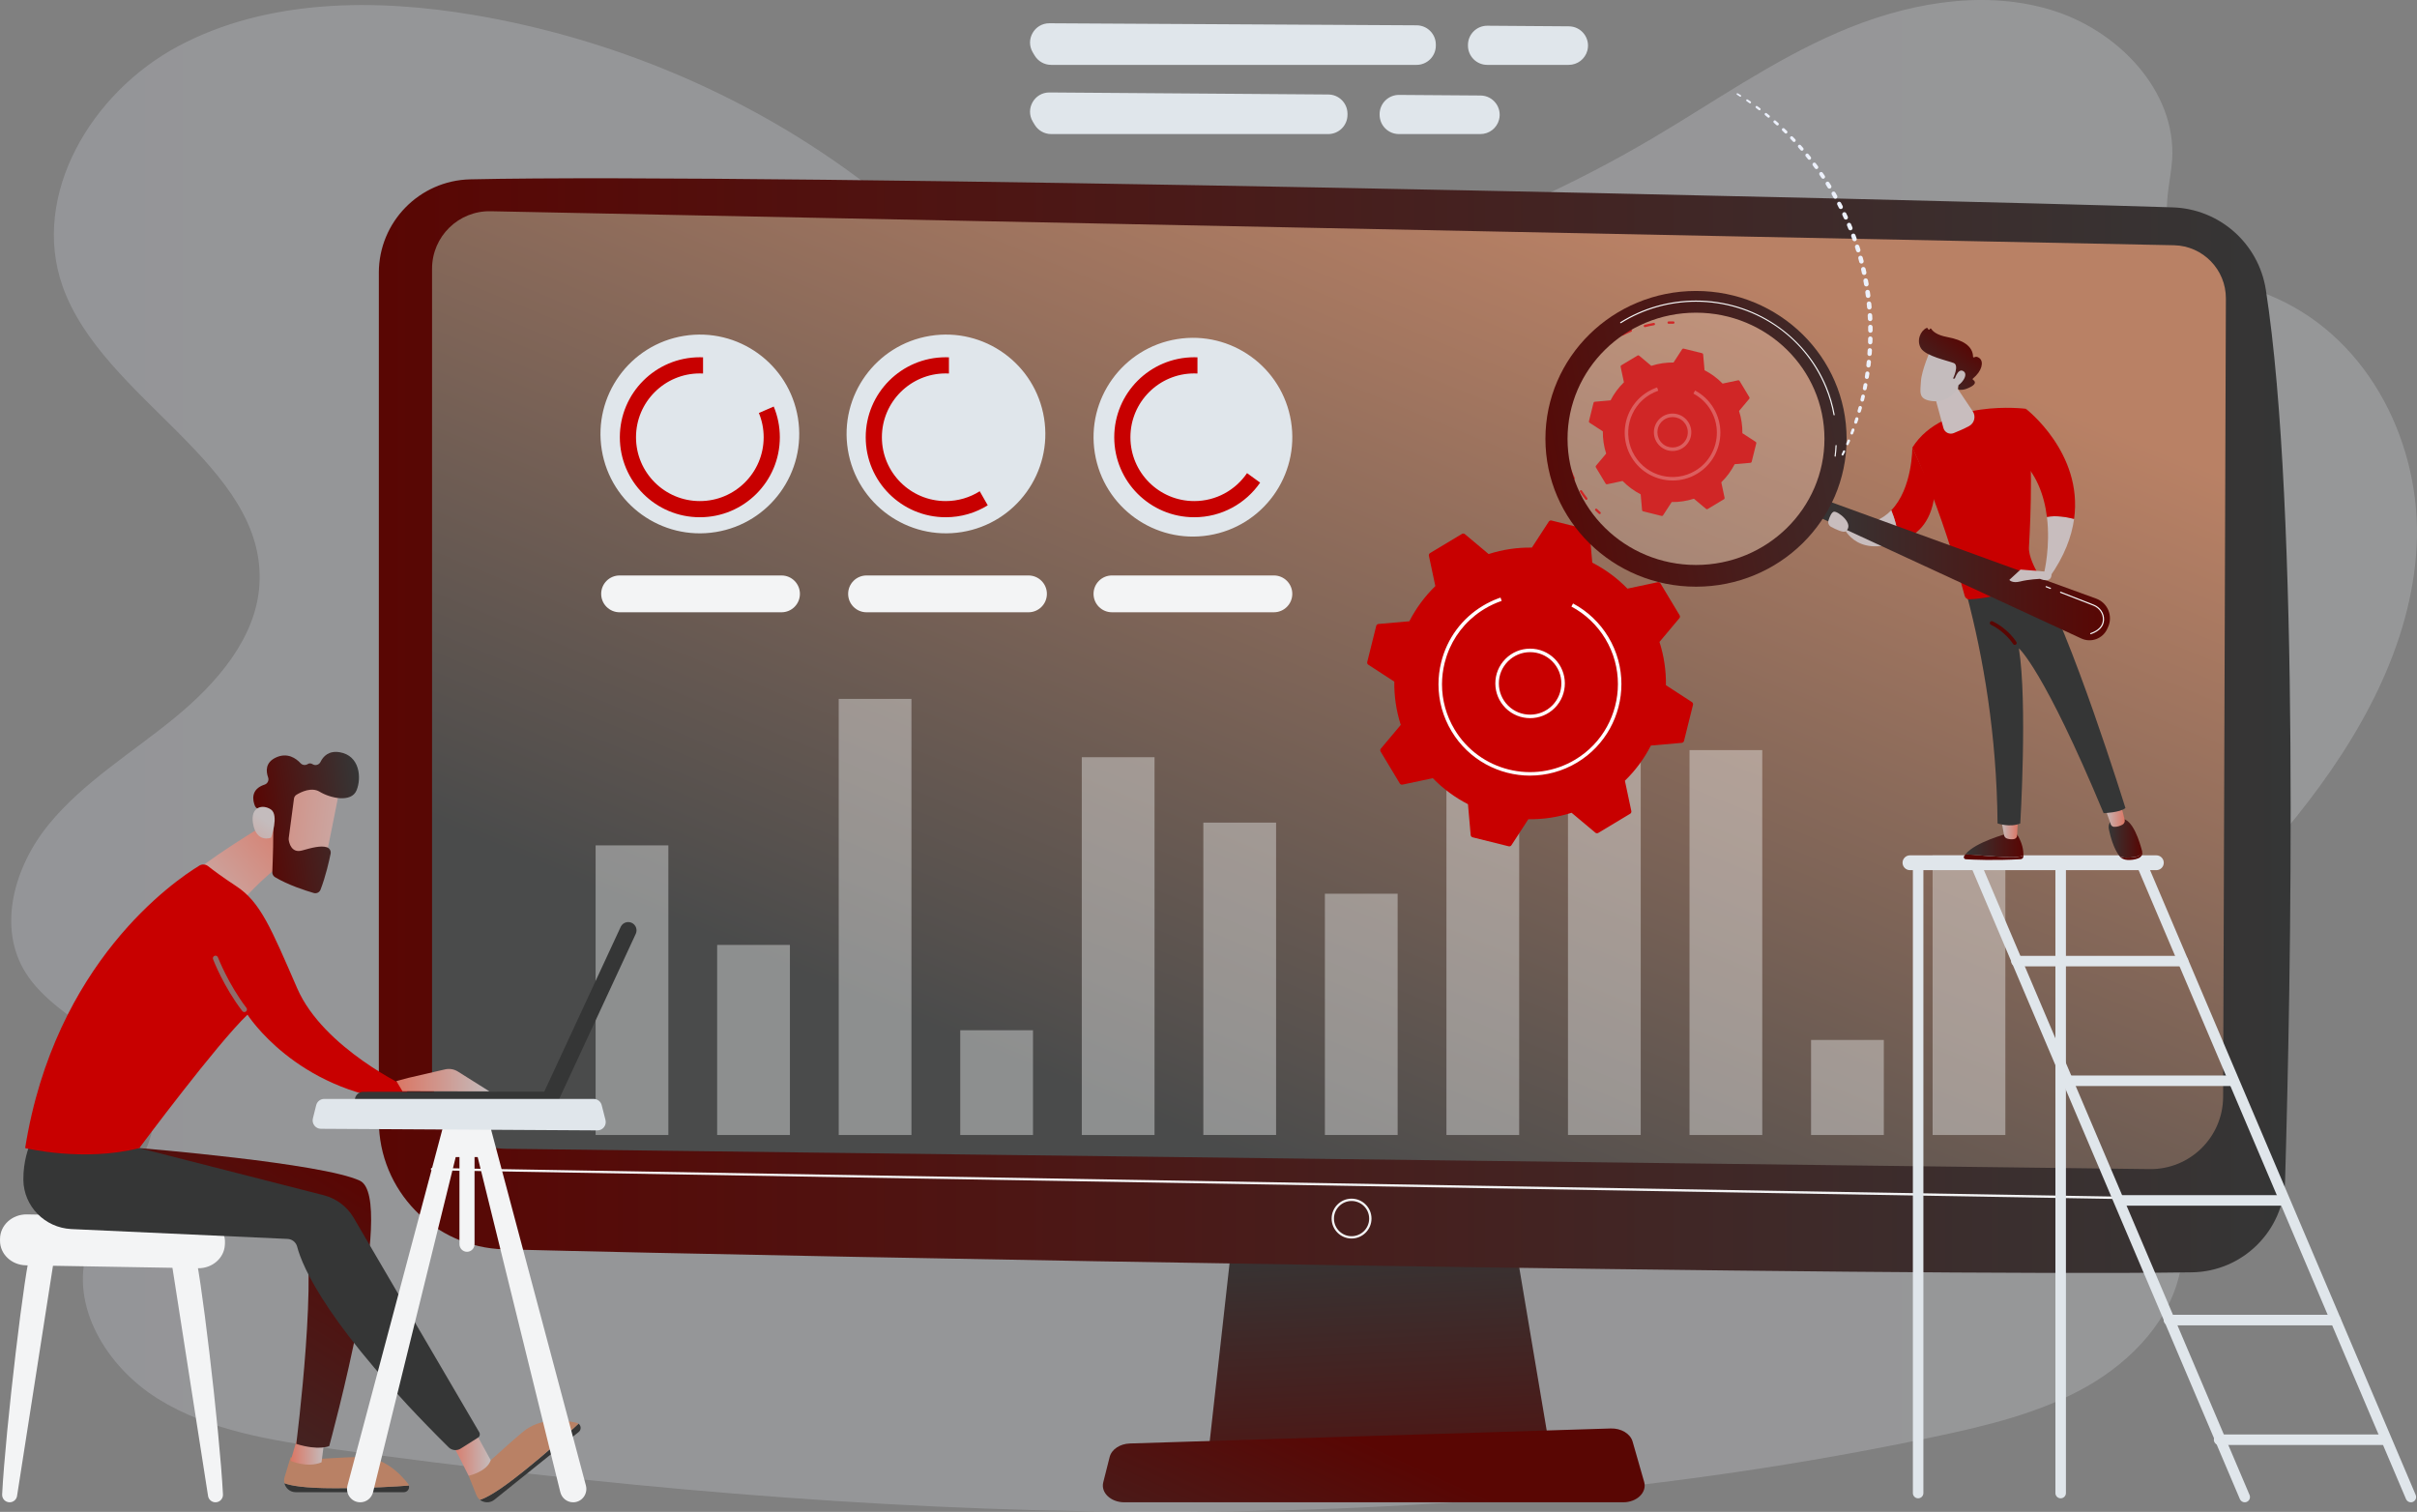
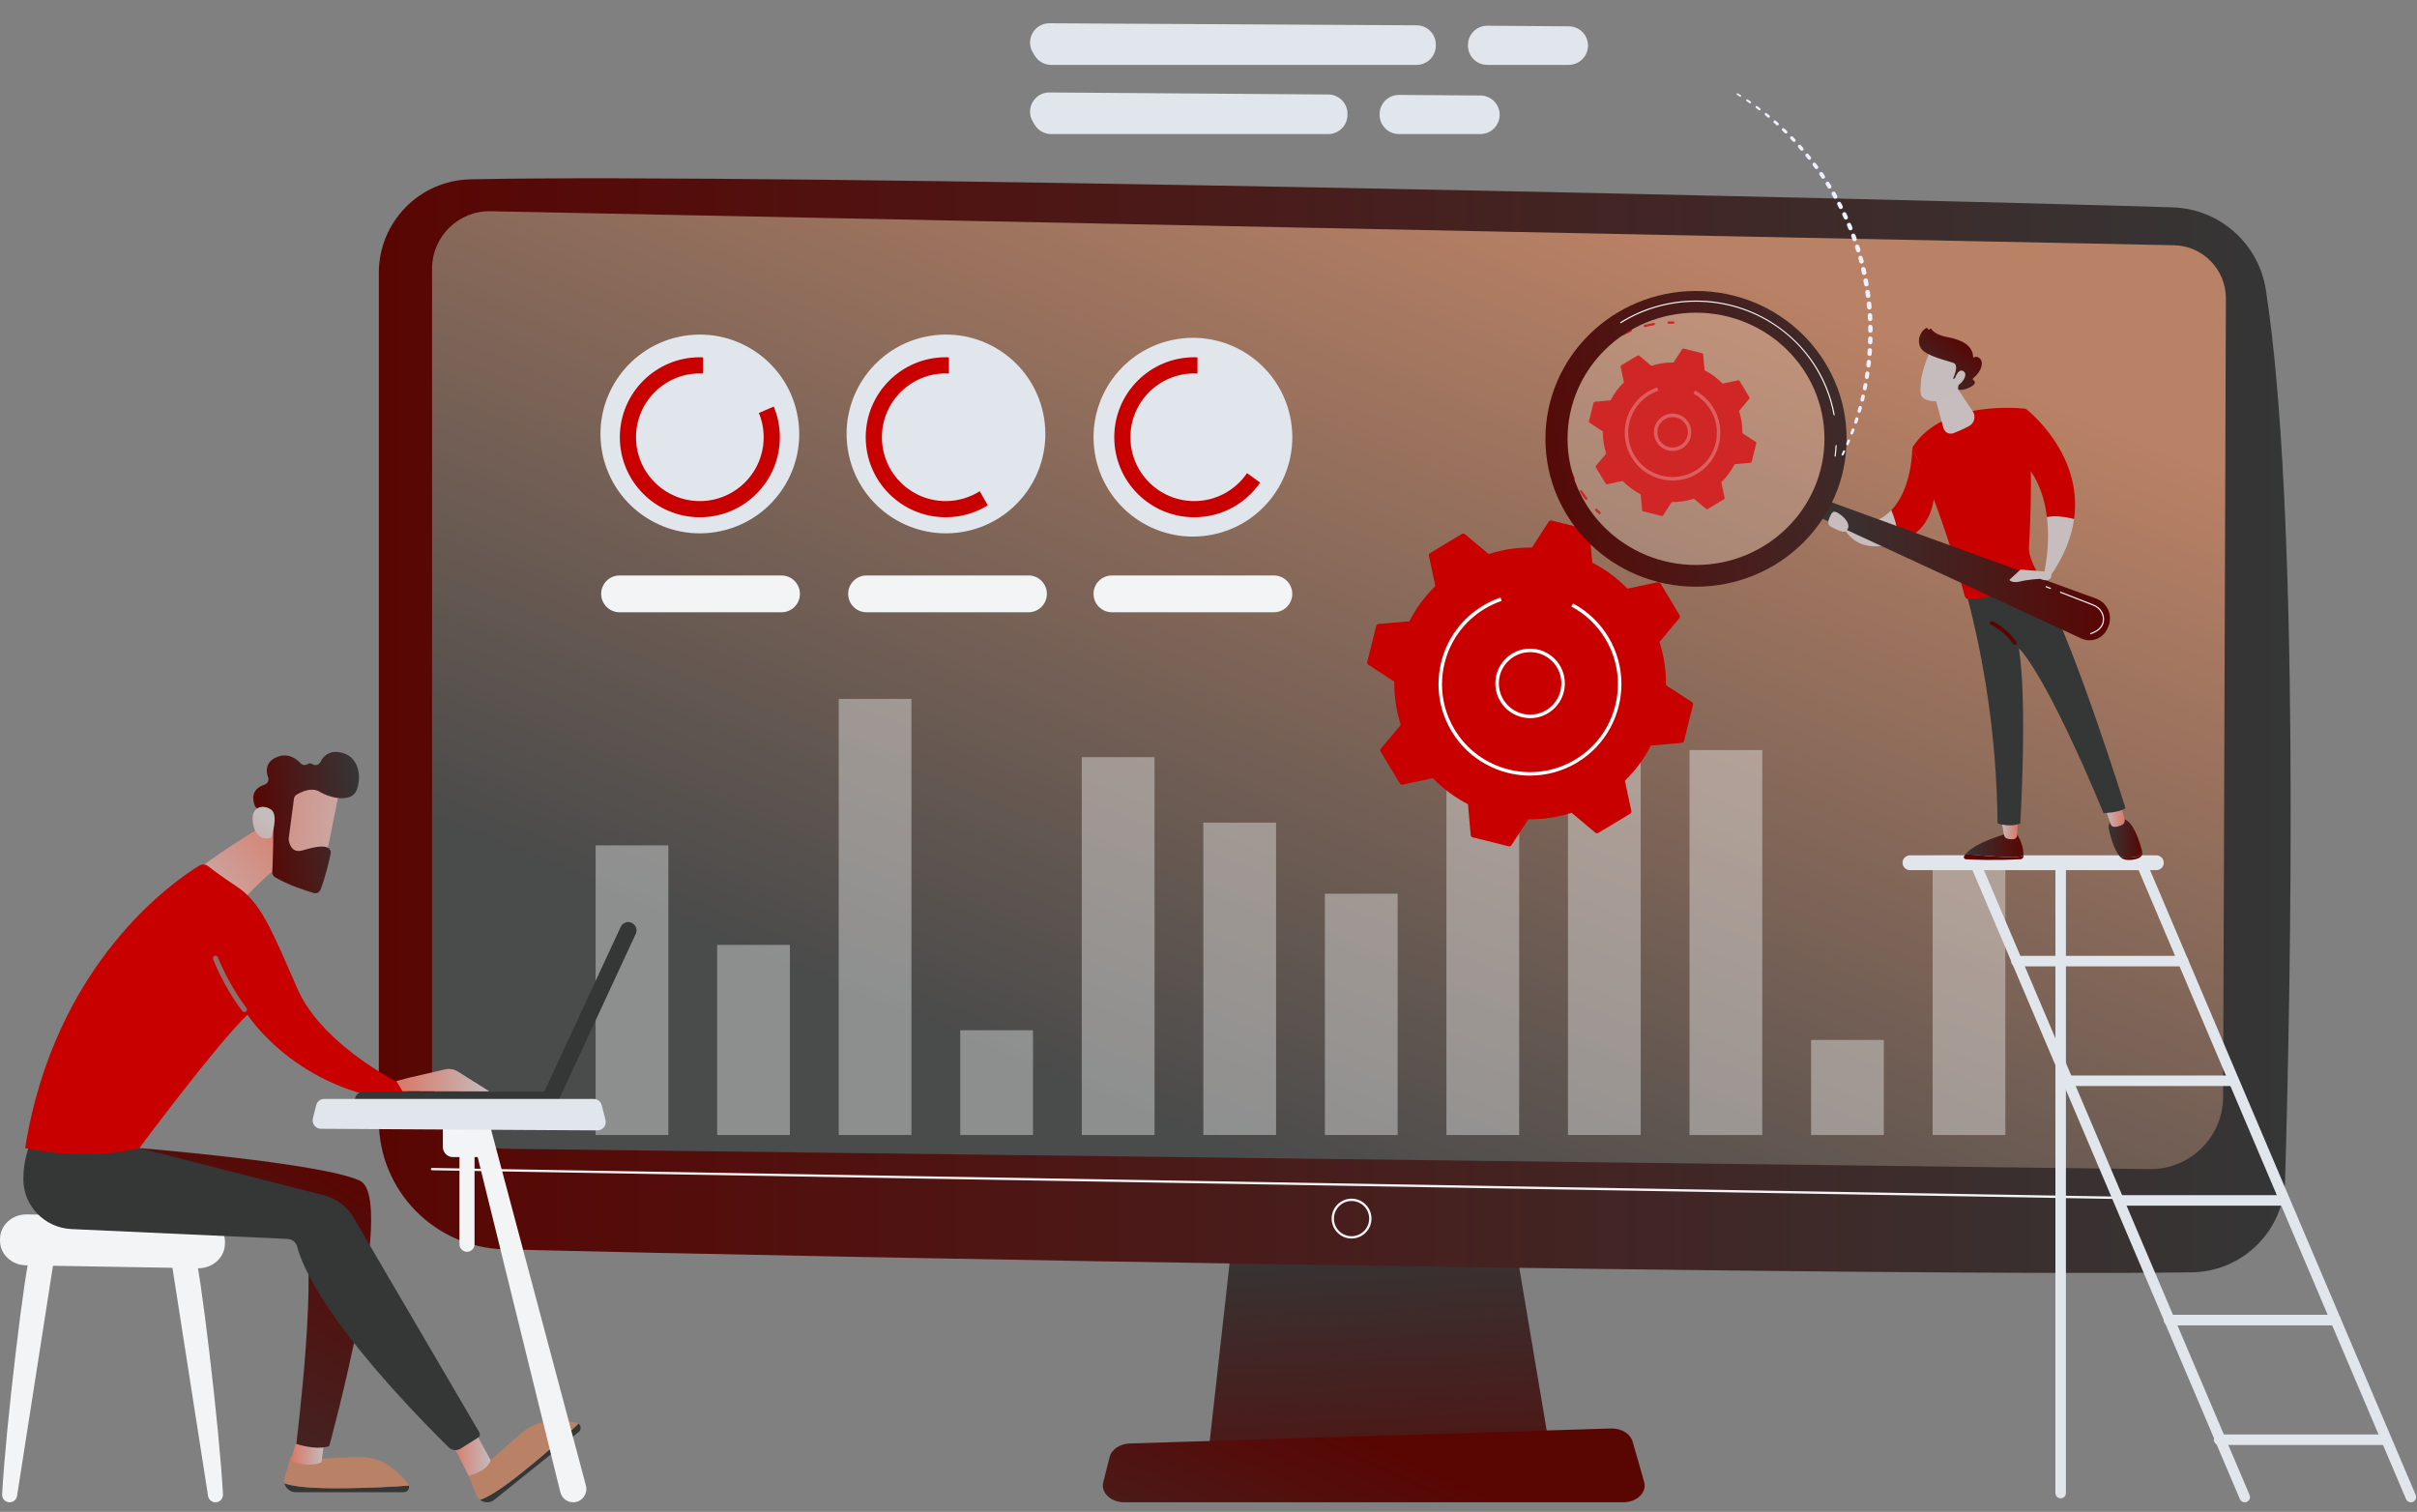
<svg xmlns="http://www.w3.org/2000/svg" xmlns:xlink="http://www.w3.org/1999/xlink" id="Layer_2" data-name="Layer 2" viewBox="0 0 2073.23 1296.91">
  <rect x="0" y="0" width="2073.23" height="1296.91" fill="#808080" stroke="none" />
  <defs>
    <style>      .cls-1 {        fill: url(#linear-gradient-61);      }      .cls-2 {        fill: url(#linear-gradient-15);      }      .cls-3 {        fill: url(#linear-gradient-13);      }      .cls-4 {        fill: url(#linear-gradient-28);      }      .cls-5 {        fill: url(#linear-gradient-65);      }      .cls-6 {        fill: url(#linear-gradient-69);      }      .cls-7 {        fill: url(#linear-gradient-53);      }      .cls-8 {        fill: url(#linear-gradient-42);      }      .cls-9 {        fill: url(#linear-gradient-46);      }      .cls-10 {        fill: url(#linear-gradient-70);      }      .cls-11 {        fill: url(#linear-gradient-60);      }      .cls-12 {        fill: url(#linear-gradient-2);      }      .cls-13 {        fill: url(#linear-gradient-64);      }      .cls-14 {        fill: url(#linear-gradient-56);      }      .cls-15 {        fill: url(#linear-gradient-43);      }      .cls-16 {        fill: url(#linear-gradient-25);      }      .cls-17 {        fill: url(#linear-gradient-10);      }      .cls-18 {        fill: url(#linear-gradient-12);      }      .cls-19 {        fill: url(#linear-gradient-40);      }      .cls-20 {        fill: url(#linear-gradient-27);      }      .cls-21 {        fill: url(#linear-gradient-68);      }      .cls-22 {        fill: url(#linear-gradient-37);      }      .cls-23 {        fill: url(#linear-gradient-55);      }      .cls-24, .cls-25, .cls-26 {        fill: #fff;      }      .cls-27 {        fill: url(#linear-gradient-39);      }      .cls-28 {        fill: #c8bdbe;      }      .cls-29 {        fill: url(#linear-gradient-52);      }      .cls-30 {        fill: url(#linear-gradient-58);      }      .cls-31 {        opacity: .4;      }      .cls-32 {        fill: url(#linear-gradient-47);      }      .cls-33 {        fill: url(#linear-gradient-26);      }      .cls-34 {        fill: url(#linear-gradient-4);      }      .cls-35 {        fill: url(#linear-gradient-35);      }      .cls-36 {        fill: url(#linear-gradient-30);      }      .cls-37 {        fill: url(#linear-gradient-44);      }      .cls-38 {        fill: url(#linear-gradient-49);      }      .cls-39 {        fill: url(#linear-gradient-3);      }      .cls-40 {        fill: url(#linear-gradient-34);      }      .cls-41 {        fill: #f3f4f5;      }      .cls-42 {        fill: url(#linear-gradient-5);      }      .cls-43 {        fill: url(#linear-gradient-38);      }      .cls-44 {        fill: url(#linear-gradient-22);      }      .cls-45 {        fill: url(#linear-gradient-24);      }      .cls-46 {        fill: url(#linear-gradient-54);      }      .cls-47 {        fill: url(#linear-gradient-33);      }      .cls-48 {        fill: url(#linear-gradient-51);      }      .cls-49 {        fill: url(#linear-gradient-8);      }      .cls-50 {        fill: url(#linear-gradient-66);      }      .cls-51 {        fill: url(#linear-gradient-57);      }      .cls-52 {        fill: url(#linear-gradient-14);      }      .cls-53 {        fill: url(#linear-gradient-62);      }      .cls-54 {        fill: url(#linear-gradient-29);      }      .cls-55 {        fill: #c80000;      }      .cls-56 {        fill: url(#linear-gradient-20);      }      .cls-57 {        fill: url(#linear-gradient-67);      }      .cls-58 {        fill: url(#linear-gradient-17);      }      .cls-59 {        fill: url(#linear-gradient-50);      }      .cls-60 {        fill: url(#linear-gradient-7);      }      .cls-61 {        fill: url(#linear-gradient-9);      }      .cls-25 {        opacity: .15;      }      .cls-62 {        fill: url(#linear-gradient);        opacity: .2;      }      .cls-63 {        fill: #e0e6eb;      }      .cls-64 {        fill: url(#linear-gradient-59);      }      .cls-65 {        fill: url(#linear-gradient-11);      }      .cls-66 {        fill: url(#linear-gradient-19);      }      .cls-67 {        fill: url(#linear-gradient-6);      }      .cls-68 {        fill: url(#linear-gradient-36);      }      .cls-69 {        fill: url(#linear-gradient-21);      }      .cls-70 {        fill: url(#linear-gradient-45);      }      .cls-71 {        fill: url(#linear-gradient-48);      }      .cls-72 {        fill: url(#linear-gradient-32);      }      .cls-73 {        fill: url(#linear-gradient-41);      }      .cls-74 {        fill: url(#linear-gradient-16);      }      .cls-75 {        fill: url(#linear-gradient-23);      }      .cls-76 {        fill: url(#linear-gradient-31);      }      .cls-26 {        opacity: .26;      }      .cls-77 {        fill: url(#linear-gradient-63);      }      .cls-78 {        fill: url(#linear-gradient-18);      }    </style>
    <linearGradient id="linear-gradient" x1="9.62" y1="648.46" x2="2073.23" y2="648.46" gradientUnits="userSpaceOnUse">
      <stop offset="0" stop-color="#e8edfc" />
      <stop offset="1" stop-color="#f1f4fb" />
    </linearGradient>
    <linearGradient id="linear-gradient-2" x1="1188.95" y1="1357.49" x2="1173.78" y2="1057.11" gradientUnits="userSpaceOnUse">
      <stop offset="0" stop-color="#590603" />
      <stop offset="1" stop-color="#353636" />
    </linearGradient>
    <linearGradient id="linear-gradient-3" x1="324.96" y1="622.44" x2="1964.87" y2="622.44" xlink:href="#linear-gradient-2" />
    <linearGradient id="linear-gradient-4" x1="1313.71" y1="162.28" x2="985.71" y2="958.28" gradientUnits="userSpaceOnUse">
      <stop offset="0" stop-color="#b98165" />
      <stop offset="1" stop-color="#4a4b4b" />
    </linearGradient>
    <linearGradient id="linear-gradient-5" x1="1189.9" y1="1244.14" x2="1050.33" y2="1550.58" xlink:href="#linear-gradient-2" />
    <linearGradient id="linear-gradient-6" x1="239.53" y1="833.71" x2="274.53" y2="1099.71" xlink:href="#linear-gradient-2" />
    <linearGradient id="linear-gradient-7" x1="294.64" y1="1222.35" x2="269.64" y2="738.35" xlink:href="#linear-gradient-4" />
    <linearGradient id="linear-gradient-8" x1="249.3" y1="1243.93" x2="278.24" y2="1243.93" gradientUnits="userSpaceOnUse">
      <stop offset="0" stop-color="#da7664" />
      <stop offset="1" stop-color="#c4bcbd" />
    </linearGradient>
    <linearGradient id="linear-gradient-9" x1="396.65" y1="813.03" x2="431.65" y2="1079.03" xlink:href="#linear-gradient-2" />
    <linearGradient id="linear-gradient-10" x1="447.58" y1="1214.45" x2="422.58" y2="730.45" xlink:href="#linear-gradient-4" />
    <linearGradient id="linear-gradient-11" x1="274.19" y1="991.39" x2="74.7" y2="1304.87" xlink:href="#linear-gradient-2" />
    <linearGradient id="linear-gradient-12" x1="386.37" y1="1246.37" x2="420.91" y2="1246.37" xlink:href="#linear-gradient-8" />
    <linearGradient id="linear-gradient-13" x1="376.88" y1="811.51" x2="298.88" y2="957.01" xlink:href="#linear-gradient-2" />
    <linearGradient id="linear-gradient-14" x1="260.4" y1="697.91" x2="145.73" y2="796.57" xlink:href="#linear-gradient-8" />
    <linearGradient id="linear-gradient-15" x1="165.16" y1="672.62" x2="180.5" y2="754.62" gradientUnits="userSpaceOnUse">
      <stop offset="0" stop-color="#89534a" />
      <stop offset="1" stop-color="#906d6a" />
    </linearGradient>
    <linearGradient id="linear-gradient-16" x1="339.98" y1="926.57" x2="419.78" y2="926.57" xlink:href="#linear-gradient-8" />
    <linearGradient id="linear-gradient-17" x1="178.88" y1="692.57" x2="338.22" y2="713.9" xlink:href="#linear-gradient-8" />
    <linearGradient id="linear-gradient-18" x1="-61.61" y1="1883.93" x2="31.16" y2="1883.93" gradientTransform="translate(13.04 -1161.01) rotate(-8.21)" xlink:href="#linear-gradient-2" />
    <linearGradient id="linear-gradient-19" x1="-116.04" y1="1940.51" x2="-53.75" y2="1876.6" gradientTransform="translate(13.04 -1161.01) rotate(-8.21)" xlink:href="#linear-gradient-8" />
    <linearGradient id="linear-gradient-20" x1="1195.56" y1="4870.68" x2="1037.56" y2="4198.68" gradientTransform="translate(753.21 -65.99) rotate(-177.17) scale(1.39 -1.39)" xlink:href="#linear-gradient-2" />
    <linearGradient id="linear-gradient-21" x1="-3637.2" y1="12829.66" x2="-3795.2" y2="12157.66" gradientTransform="translate(8485.39 -4117.11) rotate(-62.23) scale(1.39 -1.39)" xlink:href="#linear-gradient-2" />
    <linearGradient id="linear-gradient-22" x1="17550.39" y1="719.18" x2="17532.06" y2="564.17" gradientTransform="translate(19262.31) rotate(-180) scale(1 -1)" xlink:href="#linear-gradient-2" />
    <linearGradient id="linear-gradient-23" x1="17526.66" y1="725.2" x2="17576.4" y2="725.2" gradientTransform="translate(19262.31) rotate(-180) scale(1 -1)" xlink:href="#linear-gradient-2" />
    <linearGradient id="linear-gradient-24" x1="17531.39" y1="711.2" x2="17545.8" y2="711.2" gradientTransform="translate(19262.31) rotate(-180) scale(1 -1)" xlink:href="#linear-gradient-8" />
    <linearGradient id="linear-gradient-25" x1="17434.41" y1="732.89" x2="17416.07" y2="577.89" gradientTransform="translate(19262.31) rotate(-180) scale(1 -1)" xlink:href="#linear-gradient-2" />
    <linearGradient id="linear-gradient-26" x1="17424.78" y1="719.03" x2="17453.57" y2="719.03" gradientTransform="translate(19262.31) rotate(-180) scale(1 -1)" xlink:href="#linear-gradient-2" />
    <linearGradient id="linear-gradient-27" x1="17439.74" y1="699.18" x2="17456.97" y2="699.18" gradientTransform="translate(19262.31) rotate(-180) scale(1 -1)" xlink:href="#linear-gradient-8" />
    <linearGradient id="linear-gradient-28" x1="1859.87" y1="394.36" x2="1790.53" y2="531.7" xlink:href="#linear-gradient-2" />
    <linearGradient id="linear-gradient-29" x1="1715.8" y1="546.52" x2="1635.13" y2="657.85" xlink:href="#linear-gradient-2" />
    <linearGradient id="linear-gradient-30" x1="17452.44" y1="488.58" x2="17705.37" y2="488.58" gradientTransform="translate(19262.31) rotate(-180) scale(1 -1)" xlink:href="#linear-gradient-2" />
    <linearGradient id="linear-gradient-31" x1="1288.69" y1="407.46" x2="1668.69" y2="336.46" xlink:href="#linear-gradient-2" />
    <linearGradient id="linear-gradient-32" x1="15514.03" y1="-381.5" x2="15505.36" y2="-357.17" gradientTransform="translate(16929.31) rotate(-180) scale(1 -1)" xlink:href="#linear-gradient-8" />
    <linearGradient id="linear-gradient-33" x1="15244.54" y1="289.44" x2="15283.86" y2="340.06" gradientTransform="translate(16929.31) rotate(-180) scale(1 -1)" xlink:href="#linear-gradient-2" />
    <linearGradient id="linear-gradient-34" x1="15501.25" y1="-386.05" x2="15492.59" y2="-361.71" gradientTransform="translate(16929.31) rotate(-180) scale(1 -1)" xlink:href="#linear-gradient-8" />
    <linearGradient id="linear-gradient-35" x1="1579.64" y1="388.54" x2="1582.7" y2="388.54" xlink:href="#linear-gradient" />
    <linearGradient id="linear-gradient-36" x1="1583.61" y1="379.43" x2="1586.93" y2="379.43" xlink:href="#linear-gradient" />
    <linearGradient id="linear-gradient-37" x1="1587.24" y1="370.14" x2="1590.72" y2="370.14" xlink:href="#linear-gradient" />
    <linearGradient id="linear-gradient-38" x1="1590.48" y1="360.71" x2="1594.12" y2="360.71" xlink:href="#linear-gradient" />
    <linearGradient id="linear-gradient-39" x1="1593.32" y1="351.16" x2="1597.09" y2="351.16" xlink:href="#linear-gradient" />
    <linearGradient id="linear-gradient-40" x1="1595.82" y1="341.49" x2="1599.63" y2="341.49" xlink:href="#linear-gradient" />
    <linearGradient id="linear-gradient-41" x1="1597.91" y1="331.71" x2="1601.77" y2="331.71" xlink:href="#linear-gradient" />
    <linearGradient id="linear-gradient-42" x1="1599.6" y1="321.86" x2="1603.51" y2="321.86" xlink:href="#linear-gradient" />
    <linearGradient id="linear-gradient-43" x1="1600.89" y1="311.94" x2="1604.85" y2="311.94" xlink:href="#linear-gradient" />
    <linearGradient id="linear-gradient-44" x1="1601.8" y1="302" x2="1605.73" y2="302" xlink:href="#linear-gradient" />
    <linearGradient id="linear-gradient-45" x1="1602.34" y1="292.01" x2="1606.19" y2="292.01" xlink:href="#linear-gradient" />
    <linearGradient id="linear-gradient-46" x1="1602.43" y1="282.01" x2="1606.27" y2="282.01" xlink:href="#linear-gradient" />
    <linearGradient id="linear-gradient-47" x1="1602.03" y1="272.01" x2="1606.04" y2="272.01" xlink:href="#linear-gradient" />
    <linearGradient id="linear-gradient-48" x1="1601.22" y1="262.04" x2="1605.4" y2="262.04" xlink:href="#linear-gradient" />
    <linearGradient id="linear-gradient-49" x1="1599.99" y1="252.11" x2="1604.35" y2="252.11" xlink:href="#linear-gradient" />
    <linearGradient id="linear-gradient-50" x1="1598.37" y1="242.25" x2="1602.88" y2="242.25" xlink:href="#linear-gradient" />
    <linearGradient id="linear-gradient-51" x1="1596.37" y1="232.44" x2="1600.95" y2="232.44" xlink:href="#linear-gradient" />
    <linearGradient id="linear-gradient-52" x1="1593.95" y1="222.73" x2="1598.6" y2="222.73" xlink:href="#linear-gradient" />
    <linearGradient id="linear-gradient-53" x1="1591.12" y1="213.13" x2="1595.84" y2="213.13" xlink:href="#linear-gradient" />
    <linearGradient id="linear-gradient-54" x1="1587.87" y1="203.66" x2="1592.66" y2="203.66" xlink:href="#linear-gradient" />
    <linearGradient id="linear-gradient-55" x1="1584.23" y1="194.34" x2="1589.08" y2="194.34" xlink:href="#linear-gradient" />
    <linearGradient id="linear-gradient-56" x1="1580.2" y1="185.18" x2="1585.11" y2="185.18" xlink:href="#linear-gradient" />
    <linearGradient id="linear-gradient-57" x1="1575.79" y1="176.19" x2="1580.76" y2="176.19" xlink:href="#linear-gradient" />
    <linearGradient id="linear-gradient-58" x1="1571.01" y1="167.39" x2="1576.04" y2="167.39" xlink:href="#linear-gradient" />
    <linearGradient id="linear-gradient-59" x1="1565.9" y1="158.81" x2="1570.95" y2="158.81" xlink:href="#linear-gradient" />
    <linearGradient id="linear-gradient-60" x1="1560.46" y1="150.43" x2="1565.47" y2="150.43" xlink:href="#linear-gradient" />
    <linearGradient id="linear-gradient-61" x1="1554.68" y1="142.28" x2="1559.65" y2="142.28" xlink:href="#linear-gradient" />
    <linearGradient id="linear-gradient-62" x1="1548.58" y1="134.37" x2="1553.51" y2="134.37" xlink:href="#linear-gradient" />
    <linearGradient id="linear-gradient-63" x1="1542.16" y1="126.71" x2="1547.04" y2="126.71" xlink:href="#linear-gradient" />
    <linearGradient id="linear-gradient-64" x1="1535.44" y1="119.33" x2="1540.27" y2="119.33" xlink:href="#linear-gradient" />
    <linearGradient id="linear-gradient-65" x1="1528.43" y1="112.23" x2="1533.2" y2="112.23" xlink:href="#linear-gradient" />
    <linearGradient id="linear-gradient-66" x1="1521.17" y1="105.43" x2="1525.81" y2="105.43" xlink:href="#linear-gradient" />
    <linearGradient id="linear-gradient-67" x1="1513.64" y1="98.94" x2="1518.14" y2="98.94" xlink:href="#linear-gradient" />
    <linearGradient id="linear-gradient-68" x1="1505.84" y1="92.77" x2="1510.2" y2="92.77" xlink:href="#linear-gradient" />
    <linearGradient id="linear-gradient-69" x1="1497.8" y1="86.94" x2="1502" y2="86.94" xlink:href="#linear-gradient" />
    <linearGradient id="linear-gradient-70" x1="1489.55" y1="81.46" x2="1493.53" y2="81.46" xlink:href="#linear-gradient" />
  </defs>
  <g id="Object">
    <g>
-       <path class="cls-62" d="M1952.22,255.67c-34.78-15.53-80.02-25.83-91.07-60.55-5.99-18.83.85-38.89,2.06-58.51,3.58-58.4-46.49-111.52-105.88-128.71-59.38-17.19-124.55-4.43-181,20.01-56.45,24.44-106.55,59.89-159.21,90.93-138.27,81.5-296.33,132.99-458.51,149.48-86.08-1.49-157.67-68.19-227.53-119.28-94.28-68.96-206.45-116.07-323.93-136.06C321.69-1.57,229.06-.83,153.41,39.33,77.76,79.48,26.38,167.57,53.58,245.22c34.27,97.83,175.39,153.59,168.94,256.43-2.86,45.55-36.26,84.25-72.82,114.2-36.56,29.94-78.28,55.15-107.85,91.3-29.57,36.15-44.5,88.26-19.73,127.47,28.58,45.23,101.87,63.14,109.01,115.34,6.13,44.76-42.31,78.82-56.12,122.03-15.29,47.84,16.09,100.17,60.3,127.8,44.22,27.62,98.48,36.06,150.98,43.3,455.54,62.83,924.09,84.09,1373.36-10.69,45.09-9.51,90.68-20.47,130.24-42.96,39.56-22.49,72.86-58.35,80.59-101.25,9.88-54.83-22.56-108.77-23.68-164.38-1.73-85.7,68.26-155.07,123.15-223.45,54.54-67.95,98.69-147.13,102.99-232.2,4.29-85.07-38.99-176.01-120.72-212.49ZM965.41,268.29l10.71-.57c-3.6.31-7.17.49-10.71.57Z" />
      <g>
        <polygon class="cls-12" points="1062.18 1016.48 1036.98 1242.46 1329.3 1242.46 1291.23 1016.48 1062.18 1016.48" />
        <path class="cls-39" d="M324.96,234.03v727.35c0,59.83,47.68,108.76,107.49,110.31,265.66,6.85,1194.82,23.46,1447.71,19.73,43.47-.64,78.68-35.42,79.93-78.88,4.88-168.97,12.8-575.29-16.51-763.93-6.17-39.73-39.7-69.43-79.89-70.72-222.59-7.12-1207.56-29.73-1460.33-24.05-43.59.98-78.41,36.59-78.41,80.2Z" />
        <path class="cls-34" d="M370.6,230.49v691.03c0,34.93,28.04,63.4,62.97,63.92l1410.21,17.42c34.63.52,63.02-27.34,63.15-61.98l2.36-684.85c.09-24.76-19.64-45.06-44.39-45.66l-1443.8-29.17c-27.69-.67-50.5,21.59-50.5,49.29Z" />
        <path class="cls-41" d="M1917.55,1030.23h-.02l-1546.95-26.36c-.55,0-.99-.46-.98-1.02,0-.55.44-.96,1.02-.98l1546.95,26.36c.55,0,.99.46.98,1.02,0,.55-.46.98-1,.98Z" />
        <path class="cls-41" d="M1159.33,1062.42c-9.43,0-17.1-7.67-17.1-17.1s7.67-17.1,17.1-17.1,17.1,7.67,17.1,17.1-7.67,17.1-17.1,17.1ZM1159.33,1030.23c-8.32,0-15.1,6.77-15.1,15.1s6.77,15.1,15.1,15.1,15.1-6.77,15.1-15.1-6.77-15.1-15.1-15.1Z" />
        <g class="cls-31">
          <rect class="cls-41" x="510.9" y="725.17" width="62.4" height="248.45" />
          <rect class="cls-41" x="615.16" y="810.56" width="62.4" height="163.06" />
          <rect class="cls-41" x="719.42" y="599.53" width="62.4" height="374.09" />
          <rect class="cls-41" x="823.67" y="883.75" width="62.4" height="89.87" />
          <rect class="cls-41" x="927.93" y="649.54" width="62.4" height="324.08" />
          <rect class="cls-41" x="1032.19" y="705.65" width="62.4" height="267.96" />
          <rect class="cls-41" x="1136.45" y="766.64" width="62.4" height="206.97" />
          <rect class="cls-41" x="1240.71" y="523.9" width="62.4" height="449.72" />
          <rect class="cls-41" x="1344.97" y="571.47" width="62.4" height="402.14" />
          <rect class="cls-41" x="1449.22" y="643.44" width="62.4" height="330.18" />
          <rect class="cls-41" x="1553.48" y="892.09" width="62.4" height="81.53" />
          <rect class="cls-41" x="1657.74" y="733.71" width="62.4" height="239.91" />
        </g>
        <path class="cls-42" d="M1392.27,1288.69h-427.83c-11.62,0-20.35-8.27-18.1-17.16l5.49-21.71c1.65-6.53,8.83-11.32,17.37-11.59l412.45-12.87c8.91-.28,16.81,4.45,18.75,11.24l9.9,34.58c2.57,8.98-6.2,17.51-18.01,17.51Z" />
      </g>
      <g>
        <circle class="cls-63" cx="600.3" cy="372.29" r="85.24" transform="translate(-51.88 100.96) rotate(-9.22)" />
        <circle class="cls-63" cx="811.41" cy="372.29" r="85.24" transform="translate(-49.16 134.78) rotate(-9.22)" />
        <circle class="cls-63" cx="1023.25" cy="375.08" r="85.24" transform="translate(-46.87 168.75) rotate(-9.22)" />
        <g>
          <path class="cls-55" d="M650.95,354.28c2.64,6.42,4.1,13.44,4.1,20.8,0,30.24-24.51,54.75-54.75,54.75s-54.75-24.51-54.75-54.75,24.51-54.75,54.75-54.75c.93,0,1.85.02,2.76.07v-13.88c-.92-.04-1.84-.06-2.76-.06-37.9,0-68.62,30.72-68.62,68.62s30.72,68.62,68.62,68.62,68.62-30.72,68.62-68.62c0-9.33-1.87-18.23-5.24-26.34l-12.73,5.53Z" />
          <path class="cls-55" d="M840.38,421.4c-8.45,5.33-18.45,8.43-29.17,8.43-30.24,0-54.75-24.51-54.75-54.75s24.51-54.75,54.75-54.75c.93,0,1.85.02,2.76.07v-13.88c-.92-.04-1.84-.06-2.76-.06-37.9,0-68.62,30.72-68.62,68.62s30.72,68.62,68.62,68.62c13.23,0,25.58-3.75,36.05-10.23l-6.88-12.07Z" />
          <path class="cls-55" d="M1069.67,405.86c-9.85,14.47-26.46,23.97-45.28,23.97-30.24,0-54.75-24.51-54.75-54.75s24.51-54.75,54.75-54.75c.93,0,1.85.02,2.76.07v-13.88c-.92-.04-1.84-.06-2.76-.06-37.9,0-68.62,30.72-68.62,68.62s30.72,68.62,68.62,68.62c23.44,0,44.14-11.76,56.52-29.7l-11.24-8.14Z" />
        </g>
        <g>
          <path class="cls-41" d="M670.36,493.64h-138.9c-8.72,0-15.79,7.07-15.79,15.79s7.07,15.79,15.79,15.79h138.9c8.72,0,15.79-7.07,15.79-15.79s-7.07-15.79-15.79-15.79Z" />
          <path class="cls-41" d="M882.2,493.64h-138.9c-8.72,0-15.79,7.07-15.79,15.79s7.07,15.79,15.79,15.79h138.9c8.72,0,15.79-7.07,15.79-15.79s-7.07-15.79-15.79-15.79Z" />
          <path class="cls-41" d="M953.8,525.21h138.9c8.72,0,15.79-7.07,15.79-15.79s-7.07-15.79-15.79-15.79h-138.9c-8.72,0-15.79,7.07-15.79,15.79s7.07,15.79,15.79,15.79Z" />
        </g>
      </g>
      <g>
        <g>
          <path class="cls-41" d="M26.41,1074.07c-4.39,6.5-21.84,153.56-24.57,207.88-.18,3.67,2.75,6.74,6.43,6.74h0c3.17,0,5.87-2.31,6.36-5.44l31.91-204.5-20.14-4.68Z" />
          <path class="cls-41" d="M166.68,1074.07c4.39,6.5,21.84,153.56,24.57,207.88.18,3.67-2.75,6.74-6.43,6.74h0c-3.17,0-5.87-2.31-6.36-5.44l-31.91-204.5,20.14-4.68Z" />
          <path class="cls-41" d="M.02,1062.59v1.6c-.12,11.54,9.82,21,22.27,21.21l147.5,2.51c12.27.21,22.49-8.66,23.09-20.01l.08-1.47c.62-11.85-9.44-21.83-22.23-22.06l-147.56-2.64c-12.63-.23-23.03,9.15-23.14,20.86Z" />
        </g>
        <g>
          <g>
            <path class="cls-67" d="M286.96,1276.61c-26.22,0-37.82-2.25-43.01-4.3,1.01,4.31,4.84,7.71,9.69,7.71h92.76c3.12,0,5.1-2.99,4.35-5.7-10.57.85-33.03,2.29-63.79,2.29Z" />
            <path class="cls-60" d="M350.75,1274.32c-.15-.55-.37-1.08-.76-1.58-7.07-9.02-21.26-23.19-40.57-22.92-28.29.4-38.15,3.47-60.13.17l-5.19,17.19c-.53,1.75-.54,3.5-.16,5.13,5.19,2.05,16.79,4.3,43.01,4.3,30.76,0,53.22-1.44,63.79-2.29Z" />
          </g>
          <path class="cls-49" d="M255.66,1231.47l-6.37,21.65s14.1,6.42,26.5,1.27l2.44-18.76-22.57-4.16Z" />
          <g>
            <path class="cls-61" d="M447.92,1262.98c-20.44,16.42-30.89,21.94-36.21,23.6,3.47,2.71,8.58,2.94,12.36-.09l72.31-58.1c2.43-1.96,2.11-5.51-.16-7.14-7.71,7.28-24.32,22.47-48.3,41.73Z" />
            <path class="cls-17" d="M496.21,1221.25c-.46-.33-.96-.61-1.58-.75-11.13-2.57-31.03-4.67-45.91,7.63-21.8,18.03-27.58,26.58-46.76,37.79l6.67,16.58c.68,1.69,1.76,3.05,3.07,4.08,5.32-1.66,15.77-7.18,36.21-23.6,23.98-19.27,40.58-34.45,48.3-41.73Z" />
          </g>
          <path class="cls-65" d="M119.5,984.83s156.98,12.82,189.18,27.98c32.2,15.16-26.28,227.63-26.28,227.63,0,0-8.77,4.22-28.27-1.84,0,0,20-156.8,5.12-190.8l-169.97-27.8,30.22-35.17Z" />
          <path class="cls-18" d="M386.37,1236.08c1.46,1.33,15.6,29.85,15.6,29.85,0,0,15.74-3.41,18.95-13.37l-14.16-25.74-20.39,9.26Z" />
          <path class="cls-3" d="M24.95,983.52s-5.12,12.31-4.91,28.67c.29,22.62,18.48,40.98,41.07,42.11l185.58,8.46c3.92.18,7.23,2.89,8.22,6.69,4.36,16.87,25.68,68.67,129.87,172.03,2.77,2.75,7.09,3.22,10.39,1.13l14.83-9.37c1.56-.98,2.05-3.02,1.12-4.61l-108.05-184.52c-5.68-9.37-14.8-16.13-25.41-18.84l-158.17-40.43-94.55-1.31Z" />
          <path class="cls-52" d="M240.24,699.43s-52.28,31.01-72.55,48.04l41.89,23.37s22.64-26.15,44.21-37.05l-13.55-34.36Z" />
          <path class="cls-55" d="M21.58,984.83s50.1,12.21,97.92,0c0,0,66.91-89.95,92.8-114.43,0,0,41.29,65.16,133.2,74.39l5.13-11.45s-73.17-33.73-95.7-85.56c-22.53-51.83-31.57-73.93-52.07-87.45-12.76-8.42-20.4-14.17-24.35-17.32-2.16-1.72-5.15-1.91-7.51-.48-21.75,13.25-124.08,83.34-149.43,242.3Z" />
          <path class="cls-2" d="M209.59,868.16c-.67,0-1.34-.3-1.78-.88-15.87-20.69-24.71-43.49-25.07-44.45-.44-1.16.13-2.45,1.29-2.9,1.16-.44,2.45.13,2.9,1.29.09.23,8.99,23.17,24.45,43.33.75.98.57,2.39-.41,3.14-.41.31-.89.46-1.36.46Z" />
          <path class="cls-74" d="M339.98,927.36l10.35-2.76,31.41-7.27c3.78-.88,7.76-.21,11.04,1.86l27.01,16.99-74.58-.13-5.22-8.7Z" />
          <g>
            <path class="cls-58" d="M291.27,676.69c.15,1.01-13.39,67.34-13.39,67.34l-37.71-8.53,3.49-64.77s45.16-11,47.61,5.96Z" />
            <path class="cls-78" d="M252.15,685.16l-4.51,33.95c-.06.44-.06.87,0,1.3.38,2.66,2.36,11.72,11.51,9.13,8.3-2.35,15.91-4.37,21.16-2.77,2.36.72,3.78,3.11,3.29,5.53-1.23,6.03-4.26,19.55-8.68,30.91-.9,2.3-3.42,3.51-5.79,2.82-7.15-2.08-22.11-6.9-33.24-13.6-1.51-.91-2.41-2.55-2.33-4.31.36-8.57,1.36-34.63.52-41.93-.79-6.86-9.21-10.96-12.86-12.43-1.2-.48-2.14-1.43-2.62-2.63-1.69-4.24-4.03-14.06,8.34-18.08,2.59-.84,3.95-3.63,3.03-6.2-1.83-5.1-2.6-12.88,6.96-17.17,9.73-4.36,16.99.83,20.91,5.04,1.59,1.7,4.13,1.96,6.1.72,1.12-.71,2.56-.94,4.31.15,2.35,1.46,5.46.47,6.67-2.02,2.33-4.78,7.08-9.9,16.6-8.27,16.9,2.89,18.81,21.62,14.35,32.59-4.46,10.97-22.6,6.79-31.7,1.26-6.92-4.21-15.9.2-19.8,2.56-1.24.75-2.06,2.02-2.25,3.45Z" />
            <path class="cls-66" d="M232.56,718.58s6.95-19.45-.19-24.22c-7.14-4.76-17.71-2.29-15.38,11.8,2.89,17.53,15.57,12.41,15.57,12.41Z" />
          </g>
        </g>
        <g>
          <path class="cls-56" d="M311.16,950.81c.12,0,.24,0,.37,0l159.34-.16c3.94,0,7.13-3.19,7.12-7.12,0-3.93-3.21-7.18-7.14-7.11l-159.34.16c-3.94,0-7.13,3.19-7.12,7.13,0,3.81,3.01,6.92,6.77,7.1Z" />
          <path class="cls-69" d="M532.57,794.77c-.06.11-.11.22-.16.33l-67.04,144.54c-1.66,3.57-.11,7.81,3.46,9.46,3.57,1.65,7.87.12,9.46-3.48l67.04-144.54c1.66-3.57.11-7.81-3.46-9.46-3.46-1.6-7.54-.19-9.3,3.15Z" />
        </g>
        <g>
-           <path class="cls-41" d="M382.11,958.81c-.7,2.88-67.18,252.23-84.04,315.44-1.94,7.29,3.48,14.44,10.94,14.44h0c5.2,0,9.73-3.58,10.99-8.69l73.8-299.23-11.69-21.97Z" />
          <path class="cls-41" d="M418.52,958.81c.7,2.88,67.18,252.23,84.04,315.44,1.94,7.29-3.48,14.44-10.94,14.44h0c-5.2,0-9.73-3.58-10.99-8.69l-73.8-299.23,11.69-21.97Z" />
          <path class="cls-41" d="M421.29,950.66h-41.41v33.25c0,4.78,3.83,8.65,8.55,8.65h5.68v74.69c0,3.62,2.9,6.55,6.47,6.55h0c3.57,0,6.47-2.93,6.47-6.55v-74.69h2.88c6.27,0,11.35-5.14,11.35-11.48v-30.42Z" />
          <path class="cls-63" d="M278.07,942.67h231.2c3.23,0,6.05,2.21,6.86,5.38l3.23,12.66c1.16,4.56-2.25,8.99-6.9,8.96l-237.24-1.38c-4.6-.03-7.95-4.41-6.83-8.92l2.81-11.28c.79-3.19,3.62-5.42,6.87-5.42Z" />
        </g>
      </g>
      <g>
-         <path class="cls-63" d="M1645.32,1285.27c2.49,0,4.51-2.02,4.51-4.51v-539.29c0-2.49-2.02-4.51-4.51-4.51s-4.51,2.02-4.51,4.51v539.29c0,2.49,2.02,4.51,4.51,4.51Z" />
        <path class="cls-63" d="M1767.58,1285.27c2.49,0,4.51-2.02,4.51-4.51v-539.29c0-2.49-2.02-4.51-4.51-4.51s-4.51,2.02-4.51,4.51v539.29c0,2.49,2.02,4.51,4.51,4.51Z" />
        <path class="cls-63" d="M2067.98,1288.69c.59,0,1.19-.12,1.76-.36,2.29-.97,3.36-3.62,2.39-5.92l-230.72-542.71c-.97-2.29-3.63-3.36-5.92-2.39-2.29.97-3.36,3.62-2.39,5.92l230.72,542.71c.73,1.72,2.4,2.75,4.15,2.75Z" />
        <path class="cls-63" d="M1925.46,1288.69c.59,0,1.19-.12,1.76-.36,2.29-.97,3.36-3.62,2.39-5.92l-230.72-542.71c-.98-2.29-3.63-3.36-5.92-2.39-2.29.97-3.36,3.62-2.39,5.92l230.72,542.71c.73,1.72,2.4,2.75,4.15,2.75Z" />
        <path class="cls-63" d="M1638.31,746.43h211.35c3.51,0,6.36-2.85,6.36-6.36h0c0-3.51-2.85-6.36-6.36-6.36h-211.35c-3.51,0-6.36,2.85-6.36,6.36h0c0,3.51,2.85,6.36,6.36,6.36Z" />
        <path class="cls-63" d="M1729.6,828.96h142.94c2.49,0,4.51-2.02,4.51-4.51s-2.02-4.51-4.51-4.51h-142.94c-2.49,0-4.51,2.02-4.51,4.51s2.02,4.51,4.51,4.51Z" />
        <rect class="cls-63" x="1773.45" y="922.58" width="142.94" height="9.02" />
        <rect class="cls-63" x="1815.91" y="1025.22" width="142.94" height="9.02" />
        <path class="cls-63" d="M1860.44,1136.88h142.94c2.49,0,4.51-2.02,4.51-4.51s-2.02-4.51-4.51-4.51h-142.94c-2.49,0-4.51,2.02-4.51,4.51s2.02,4.51,4.51,4.51Z" />
        <path class="cls-63" d="M1903.49,1239.53h142.94c2.49,0,4.51-2.02,4.51-4.51s-2.02-4.51-4.51-4.51h-142.94c-2.49,0-4.51,2.02-4.51,4.51s2.02,4.51,4.51,4.51Z" />
      </g>
      <g>
        <g>
          <path class="cls-55" d="M1330.86,446.51c-.9-.23-1.85.15-2.36.93l-14.49,22.29c-12.42-.18-24.95,1.63-37.11,5.54l-20.36-17.07c-.71-.6-1.73-.68-2.53-.2l-27.33,16.43c-.8.48-1.21,1.41-1.01,2.33l5.52,25.99c-9.16,8.91-16.63,19.13-22.3,30.18l-26.48,2.33c-.93.08-1.7.74-1.93,1.65l-7.71,30.95c-.23.91.15,1.85.93,2.36l22.29,14.49c-.18,12.42,1.63,24.95,5.54,37.11l-17.07,20.37c-.6.71-.68,1.73-.2,2.53l16.43,27.33c.48.8,1.41,1.2,2.33,1.01l25.99-5.52c8.91,9.16,19.13,16.63,30.17,22.3l2.33,26.49c.08.93.74,1.7,1.65,1.93l30.95,7.71c.9.23,1.85-.15,2.36-.93l14.49-22.29c12.42.18,24.95-1.63,37.11-5.54l20.37,17.07c.71.6,1.73.68,2.53.2l27.33-16.43c.8-.48,1.2-1.41,1.01-2.33l-5.52-25.99c9.16-8.91,16.63-19.13,22.3-30.18l26.48-2.33c.93-.08,1.7-.74,1.93-1.65l7.71-30.95c.23-.9-.15-1.85-.93-2.36l-22.29-14.49c.17-12.42-1.63-24.95-5.54-37.11l17.07-20.37c.6-.71.68-1.73.2-2.53l-16.43-27.33c-.48-.8-1.41-1.2-2.33-1.01l-25.99,5.52c-8.91-9.16-19.13-16.63-30.17-22.3l-2.33-26.48c-.08-.93-.74-1.7-1.65-1.93l-30.95-7.71Z" />
          <path class="cls-24" d="M1312.48,616.04c-7.61,0-15.21-2.88-21.02-8.65-5.65-5.62-8.77-13.09-8.8-21.06-.03-7.96,3.05-15.46,8.67-21.11,5.61-5.65,13.09-8.77,21.06-8.8h.1c7.93,0,15.39,3.08,21.02,8.67,11.66,11.59,11.72,30.51.13,42.17-5.82,5.85-13.49,8.79-21.15,8.79ZM1312.49,559.42h-.09c-7.16.02-13.89,2.83-18.94,7.91-5.05,5.08-7.82,11.82-7.79,18.99.02,7.16,2.83,13.89,7.91,18.94,10.49,10.42,27.5,10.37,37.93-.12,10.42-10.49,10.37-27.5-.12-37.92-5.06-5.03-11.77-7.8-18.9-7.8Z" />
          <path class="cls-24" d="M1312.51,665.34c-26.65,0-52.67-13.56-67.37-38.02-7.43-12.37-11.25-26.21-11.25-40.28,0-6.36.78-12.77,2.36-19.11,5.07-20.33,17.75-37.48,35.71-48.27,4.06-2.44,8.34-4.52,12.75-6.19.04-.02.09-.03.14-.05.75-.28,1.5-.55,2.26-.81l.97,2.84c-5.05,1.72-9.95,4-14.57,6.78h0c-1.04.62-2.06,1.27-3.06,1.94-13.67,9.11-23.82,22.22-29.23,37.63-.23.66-.46,1.33-.67,2-.51,1.6-.97,3.22-1.38,4.86-1.52,6.09-2.27,12.25-2.27,18.38,0,13.53,3.67,26.85,10.81,38.74,21.43,35.66,67.88,47.23,103.54,25.79,23.52-14.14,36.56-39.17,36.56-64.8,0-13.22-3.47-26.61-10.77-38.75-7.05-11.72-17.12-21.3-29.13-27.7l1.41-2.65c12.49,6.65,22.96,16.61,30.29,28.8,7.58,12.62,11.2,26.54,11.2,40.28,0,26.65-13.56,52.67-38.02,67.37-12.62,7.59-26.54,11.2-40.29,11.2Z" />
        </g>
        <g>
          <g>
            <path class="cls-55" d="M1372.11,441.01c-.24,0-.47-.08-.67-.25-1.01-.9-2.01-1.83-2.96-2.75-.4-.39-.4-1.02-.02-1.41.39-.4,1.02-.41,1.41-.02.93.9,1.9,1.81,2.9,2.7.41.37.45,1,.08,1.41-.2.22-.47.33-.75.33Z" />
            <path class="cls-55" d="M1360.68,428.8c-.3,0-.59-.13-.79-.38-1.61-2.06-3.16-4.23-4.61-6.45-.3-.46-.17-1.08.29-1.38.46-.3,1.08-.17,1.38.29,1.42,2.17,2.94,4.29,4.52,6.31.34.44.26,1.06-.17,1.4-.18.14-.4.21-.61.21ZM1349.87,411.32c-.37,0-.73-.21-.9-.57-1.13-2.38-2.18-4.83-3.11-7.29-.2-.52.07-1.09.58-1.29.52-.2,1.09.07,1.29.58.91,2.41,1.93,4.81,3.04,7.14.24.5.03,1.1-.47,1.33-.14.07-.29.1-.43.1ZM1343.12,391.9c-.46,0-.87-.31-.97-.78-.58-2.57-1.06-5.19-1.43-7.8-.08-.55.3-1.05.85-1.13.55-.08,1.05.3,1.13.85.36,2.55.83,5.12,1.4,7.63.12.54-.22,1.07-.75,1.2-.08.02-.15.02-.22.02ZM1340.81,371.48c-.55,0-1-.45-1-1v-.2c0-2.56.11-5.16.31-7.72.05-.55.53-.95,1.08-.92.55.04.96.53.92,1.08-.21,2.51-.31,5.05-.31,7.55v.2c0,.55-.45,1-1,1ZM1343.02,351.05c-.07,0-.14,0-.22-.02-.54-.12-.88-.65-.76-1.19.57-2.56,1.25-5.14,2.03-7.66.16-.53.72-.82,1.25-.66.53.16.82.72.66,1.25-.76,2.47-1.43,4.99-1.99,7.5-.1.47-.52.78-.98.78ZM1349.61,331.58c-.14,0-.29-.03-.42-.09-.5-.23-.72-.83-.48-1.33,1.11-2.38,2.34-4.75,3.65-7.03.27-.48.88-.65,1.37-.37.48.27.65.89.37,1.37-1.28,2.24-2.48,4.56-3.57,6.89-.17.36-.53.58-.91.58ZM1360.3,314.03c-.21,0-.43-.07-.61-.21-.44-.34-.52-.96-.18-1.4,1.61-2.09,3.33-4.13,5.1-6.06.37-.41,1.01-.43,1.41-.06.41.37.43,1.01.06,1.41-1.74,1.89-3.42,3.89-4.99,5.93-.2.25-.49.39-.79.39ZM1374.58,299.26c-.29,0-.57-.12-.77-.36-.35-.42-.29-1.05.13-1.41,2.02-1.67,4.14-3.29,6.31-4.8.45-.32,1.08-.2,1.39.25s.2,1.08-.25,1.39c-2.12,1.48-4.2,3.06-6.18,4.7-.19.16-.41.23-.64.23ZM1391.74,287.95c-.36,0-.71-.2-.89-.54-.25-.49-.06-1.09.43-1.35,2.35-1.21,4.77-2.32,7.2-3.32.51-.21,1.1.03,1.3.54.21.51-.03,1.09-.55,1.3-2.37.97-4.74,2.07-7.05,3.25-.15.08-.3.11-.46.11ZM1410.95,280.64c-.45,0-.85-.3-.97-.75-.14-.54.18-1.08.72-1.22,2.55-.66,5.16-1.21,7.75-1.66.55-.08,1.06.28,1.15.82.09.54-.27,1.06-.82,1.15-2.54.43-5.09.98-7.59,1.62-.08.02-.17.03-.25.03Z" />
            <path class="cls-55" d="M1431.34,277.73c-.54,0-.98-.43-1-.97-.02-.55.41-1.01.97-1.03,1.32-.04,2.68-.05,4.04-.04.55,0,1,.46.99,1.01,0,.55-.45.99-1,.99h-.01c-1.33-.02-2.66,0-3.95.04-.01,0-.02,0-.03,0Z" />
          </g>
          <g>
            <path class="cls-55" d="M1444.15,299.04c-.46-.12-.95.08-1.21.48l-7.44,11.45c-6.38-.09-12.82.84-19.06,2.85l-10.46-8.77c-.37-.31-.89-.35-1.3-.1l-14.04,8.44c-.41.25-.62.73-.52,1.19l2.83,13.35c-4.71,4.58-8.54,9.83-11.46,15.5l-13.6,1.2c-.48.04-.87.38-.99.85l-3.96,15.9c-.12.46.08.95.48,1.21l11.45,7.44c-.09,6.38.84,12.81,2.85,19.06l-8.77,10.46c-.31.37-.35.89-.1,1.3l8.44,14.04c.25.41.73.62,1.19.52l13.35-2.83c4.58,4.71,9.83,8.54,15.5,11.46l1.2,13.6c.04.48.38.87.85.99l15.9,3.96c.46.12.95-.08,1.21-.48l7.44-11.45c6.38.09,12.82-.84,19.06-2.85l10.46,8.77c.37.31.89.35,1.3.1l14.04-8.44c.41-.25.62-.73.52-1.19l-2.83-13.35c4.71-4.58,8.54-9.83,11.46-15.5l13.6-1.2c.48-.04.87-.38.99-.85l3.96-15.9c.12-.46-.08-.95-.48-1.21l-11.45-7.44c.09-6.38-.84-12.82-2.85-19.06l8.77-10.46c.31-.37.35-.89.1-1.3l-8.44-14.04c-.25-.41-.73-.62-1.19-.52l-13.35,2.83c-4.58-4.71-9.83-8.54-15.5-11.46l-1.2-13.6c-.04-.48-.38-.87-.85-.99l-15.9-3.96Z" />
            <path class="cls-26" d="M1434.71,386.86c-4.27,0-8.28-1.66-11.31-4.66-3.04-3.02-4.72-7.04-4.74-11.33-.01-4.29,1.64-8.32,4.66-11.36,3.02-3.04,7.04-4.72,11.33-4.74h.05c4.27,0,8.28,1.66,11.31,4.66,3.04,3.02,4.72,7.04,4.74,11.33.01,4.29-1.64,8.32-4.66,11.36-3.02,3.04-7.04,4.72-11.33,4.74h-.05ZM1434.71,357.78c-3.35,0-6.71,1.28-9.25,3.84-5.07,5.1-5.04,13.38.06,18.45,5.1,5.07,13.38,5.05,18.45-.06,2.46-2.47,3.8-5.75,3.79-9.24-.01-3.49-1.38-6.76-3.85-9.21-2.54-2.53-5.87-3.79-9.2-3.79Z" />
            <path class="cls-26" d="M1434.72,412.18c-13.94,0-27.54-7.09-35.23-19.88-3.97-6.6-5.85-13.88-5.86-21.07,0-13.94,7.09-27.55,19.88-35.23.15-.09.3-.18.46-.27,2.11-1.23,4.32-2.27,6.59-3.11.03-.01.07-.02.1-.04,0,0,.01,0,.02,0,.25-.09.5-.18.75-.26l.97,2.84c-2.55.87-5.02,2.02-7.34,3.42h0c-17.97,10.8-23.8,34.21-13,52.19,10.81,17.97,34.22,23.8,52.19,13,11.86-7.13,18.43-19.74,18.43-32.66,0-6.67-1.75-13.41-5.43-19.53-3.55-5.91-8.63-10.74-14.68-13.96l1.41-2.65c6.53,3.48,12.01,8.69,15.84,15.06,3.97,6.6,5.85,13.88,5.86,21.07,0,13.94-7.09,27.55-19.88,35.23-6.6,3.97-13.88,5.86-21.07,5.86Z" />
          </g>
        </g>
      </g>
      <g>
        <g>
          <g>
-             <path class="cls-44" d="M1685.92,732.76c8.77.76,23.98,1.99,35.98,2.52,7.21.32,11.36-.39,13.75-1.35,0,.27-.01.52-.02.76-.06,1.26-1.08,2.27-2.36,2.34-22.67,1.27-40.69.44-47.11.05-1.33-.08-2.12-1.52-1.44-2.65.34-.57.75-1.12,1.2-1.67Z" />
+             <path class="cls-44" d="M1685.92,732.76c8.77.76,23.98,1.99,35.98,2.52,7.21.32,11.36-.39,13.75-1.35,0,.27-.01.52-.02.76-.06,1.26-1.08,2.27-2.36,2.34-22.67,1.27-40.69.44-47.11.05-1.33-.08-2.12-1.52-1.44-2.65.34-.57.75-1.12,1.2-1.67" />
            <path class="cls-75" d="M1721.9,735.27c-12-.53-27.21-1.76-35.98-2.52,8.62-10.58,35.98-17.7,35.98-17.7h7.73c5.31,7.66,6.08,14.95,6.03,18.87-2.39.96-6.54,1.66-13.75,1.35Z" />
            <path class="cls-45" d="M1730.92,702.44l-.72,14.31c-.08,1.55-1.24,2.85-2.79,3.07-1.54.22-3.61.25-5.8-.48-1.35-.45-2.35-1.59-2.6-2.97l-2.5-13.93h14.42Z" />
          </g>
          <g>
            <g>
              <path class="cls-16" d="M1831.29,735.17c3.8-.53,5.52-2.51,6.24-4.62,0,.02,0,.04.01.06.56,2.23-.74,4.54-3.33,5.63-3.13,1.33-6.56,1.55-9.22,1.44-2.85-.12-5.47-1.3-6.91-3.19l-.02-.03c2.86,1.42,6.89,1.58,13.23.7Z" />
              <path class="cls-33" d="M1813.36,702.35h6.37c9.71-.2,15.8,20.27,17.8,28.2-.72,2.11-2.44,4.09-6.24,4.62-6.34.88-10.36.72-13.23-.7-5.24-6.9-7.84-17.01-9.09-22.91-1.42-6.71,4.39-9.21,4.39-9.21Z" />
            </g>
            <path class="cls-20" d="M1818.92,689.07l3.54,14.07c.43,1.73-.39,3.51-1.99,4.33-1.98,1.02-4.77,2.08-7.33,1.77-1.2-.15-2.21-.99-2.6-2.13l-5.19-14.81,13.57-3.24Z" />
          </g>
          <path class="cls-4" d="M1823.14,693.13c-4.4,3.91-18.72,4.42-18.72,4.42-51.58-123.8-72.68-141.39-72.68-141.39,7.45,46.73,1.2,150.18,1.2,150.18-8.51,3.76-19.49,0-19.49,0-.69-76.5-12.45-143.22-26.34-195.81,34.86-.78,53.4-12.71,59.46-17.5,29.06,46.85,76.57,200.11,76.57,200.11Z" />
          <path class="cls-55" d="M1737.71,350.66c6.6,32.92,4.23,91.83,2.68,118.7-.44,7.55,4.84,18.02,9.1,25.17.67,1.12.26,2.56-.9,3.15-7.13,3.67-31.31,15.03-59.32,16.45-1.87.09-3.54-1.18-4.02-2.98-20.78-77.59-44.92-127.17-44.92-127.17,26.65-42.55,97.38-33.31,97.38-33.31Z" />
          <path class="cls-54" d="M1728.21,553.23c.29,0,.59-.08.86-.24.78-.48,1.03-1.49.55-2.27-.28-.46-6.95-11.24-20.45-17.76-.82-.39-1.81-.05-2.21.77-.4.82-.05,1.81.77,2.21,12.59,6.07,19,16.4,19.07,16.5.31.51.85.79,1.41.79Z" />
          <g>
            <path class="cls-28" d="M1779.1,445.12c-2.12,15.33-8.38,32.06-20.91,49.82l-4.76-3.88s5.5-22.3,2.37-47.62c7.73-1.51,16.85.05,23.3,1.68Z" />
            <path class="cls-55" d="M1730.34,391.27l7.37-40.61s49.25,37.64,41.39,94.47c-6.45-1.63-15.57-3.18-23.3-1.68-2.25-18.24-8.98-38.03-25.46-52.18Z" />
          </g>
          <g>
            <path class="cls-55" d="M1640.33,383.96l19.01,40.94c-3.07,24.72-16.35,35.4-30.67,39.5-.89-11.26-3.74-20.36-6.38-26.66,18.29-18.89,18.04-53.78,18.04-53.78Z" />
            <path class="cls-28" d="M1622.29,437.74c2.64,6.29,5.49,15.4,6.38,26.66-38.19,14.82-48.3-13.92-48.3-13.92l7.06-1.25c15.94,1.68,27.08-3.46,34.86-11.49Z" />
          </g>
          <path class="cls-28" d="M1657.84,333.42l9.18,33.74c1.03,3.79,5.13,5.82,8.78,4.37,3.94-1.57,8.93-3.72,13.23-6.04,4.59-2.48,6.02-8.38,3.12-12.71l-19.08-28.45-15.22,9.1Z" />
        </g>
        <path class="cls-36" d="M1562.87,427.91l235.15,85.58c9.86,3.59,14.58,14.82,10.23,24.37l-.71,1.57c-3.84,8.45-13.83,12.16-22.26,8.26l-228.33-105.62,5.92-14.16Z" />
        <ellipse class="cls-25" cx="1454.78" cy="376.43" rx="116.08" ry="113.99" />
        <path class="cls-76" d="M1325.62,376.43c0,70.05,57.83,126.84,129.17,126.84s129.17-56.79,129.17-126.84-57.83-126.84-129.17-126.84-129.17,56.79-129.17,126.84ZM1344.59,376.43c0-59.76,49.33-108.2,110.19-108.2s110.19,48.44,110.19,108.2-49.33,108.2-110.19,108.2-110.19-48.44-110.19-108.2Z" />
        <path class="cls-41" d="M1574.13,391.77s-.04,0-.06,0c-.27-.04-.47-.29-.43-.56.38-2.97.65-6,.79-8.99.01-.28.24-.5.52-.47.28.01.49.25.47.52-.15,3.02-.42,6.07-.8,9.07-.03.25-.25.44-.5.44ZM1573.24,356.3c-.24,0-.45-.17-.49-.41-1.45-8.06-3.76-15.99-6.89-23.57-18.41-44.66-62.01-73.51-111.08-73.51-22.88,0-45.13,6.36-64.33,18.38-.23.15-.54.08-.69-.16-.15-.23-.08-.54.16-.69,19.36-12.12,41.79-18.53,64.86-18.53,24.53,0,48.15,7.18,68.29,20.76,19.68,13.27,34.79,31.72,43.71,53.37,3.15,7.64,5.49,15.64,6.95,23.77.05.27-.13.53-.4.58-.03,0-.06,0-.09,0Z" />
        <path class="cls-28" d="M1755.39,490.39l-22.23-1.81-9.63,8.87s2.28,3.15,9.4,1.34c7.12-1.81,16.87-2.25,16.87-2.25,0,0,9.83,4.43,9.95-3.86l-4.37-2.29Z" />
        <path class="cls-28" d="M1583.2,455.74c-1.92,1.5-8.51-1.63-12.54-3.8-1.96-1.06-2.92-3.35-2.24-5.48.97-3.06,2.59-7.01,4.58-7.5,3.3-.83,18.13,10.6,10.2,16.79Z" />
        <path class="cls-41" d="M1793.38,544.04c-.21,0-.4-.13-.47-.34-.09-.26.05-.54.31-.64,6.79-2.35,10.35-6.17,10.58-11.36.23-5.25-3.09-10.13-8.25-12.15l-28.23-11.01c-.26-.1-.38-.39-.28-.65.1-.26.39-.38.65-.28l28.23,11.01c5.56,2.17,9.13,7.44,8.89,13.12-.25,5.64-4.03,9.77-11.25,12.27-.05.02-.11.03-.16.03Z" />
        <path class="cls-41" d="M1758.78,505.19c-.06,0-.12-.01-.18-.03l-3.66-1.43c-.26-.1-.38-.39-.28-.65.1-.26.39-.38.65-.28l3.66,1.43c.26.1.38.39.28.65-.08.2-.27.32-.47.32Z" />
        <g>
          <path class="cls-72" d="M1655.86,300.3s-7.6,17.45-8.11,26.61c-.51,9.16-2.48,15.1,8.11,16.94,10.59,1.84,19.51-3.43,24.34-12.55,0,0,7.57-14.06,5.87-19.81-1.7-5.76-30.22-11.18-30.22-11.18Z" />
          <path class="cls-47" d="M1676.58,324.74h-1.34s5.52-11.31.67-13.3c-4.85-1.99-24.04-5.9-28.19-12.71-3.99-6.57-.43-15.05,4.9-17.42.34-.15.73,0,.91.33l.44.83c.3.57,1.15.49,1.33-.14h0c.17-.59.97-.72,1.29-.2,1.27,2.04,4.7,5.35,13.91,7.05,13.07,2.41,21.7,7.7,21.92,16.73.01.57.62.89,1.11.59.96-.59,2.51-.86,4.57.87,3.59,3.02,2.12,10.84-5.75,17.28-.37.31-.37.89.03,1.15,1.43.93,3.55,3.14-1.96,6.08-5.63,3.01-8.97,2.68-10.23,2.36-.34-.09-.57-.4-.54-.74l.49-8c.03-.41-.3-.76-.72-.76h-2.85Z" />
          <path class="cls-40" d="M1676.26,326.42s2.9-11.15,7.89-8.02c5,3.13-2.59,12.49-6.61,12.91l-1.28-4.88Z" />
        </g>
      </g>
      <g>
        <path class="cls-63" d="M1215.17,21.71l-314.99-1.75c-12.89-.07-20.9,13.99-14.27,25.04l1.58,2.63c2.99,4.98,8.37,8.02,14.18,8.02h313.41c9.13,0,16.53-7.4,16.53-16.53v-.88c0-9.1-7.35-16.48-16.44-16.53Z" />
        <path class="cls-63" d="M1259.17,38.61v.51c0,9.13,7.4,16.53,16.53,16.53h69.92c7.49,0,14.04-5.03,15.97-12.27h0c2.79-10.45-5.04-20.72-15.85-20.8l-69.92-.51c-9.18-.07-16.65,7.35-16.65,16.53Z" />
      </g>
      <g>
        <path class="cls-63" d="M1139.4,81.06l-239.22-1.75c-12.89-.07-20.9,13.99-14.27,25.04l1.58,2.63c2.99,4.98,8.37,8.02,14.18,8.02h237.64c9.13,0,16.53-7.4,16.53-16.53v-.88c0-9.1-7.35-16.48-16.44-16.53Z" />
        <path class="cls-63" d="M1183.4,97.96v.51c0,9.13,7.4,16.53,16.53,16.53h69.92c7.49,0,14.04-5.03,15.97-12.27h0c2.79-10.45-5.04-20.72-15.85-20.8l-69.92-.51c-9.18-.07-16.66,7.35-16.66,16.53Z" />
      </g>
      <g>
        <path class="cls-35" d="M1579.72,389.57l1.23-2.72h0c.21-.47.75-.67,1.21-.47.46.21.66.75.45,1.21,0,0-.01.02-.01.03l-1.35,2.69c-.21.42-.73.59-1.15.38-.41-.21-.59-.7-.4-1.12h0Z" />
        <path class="cls-68" d="M1583.7,380.43l1.13-2.77h0c.23-.57.86-.84,1.42-.61.56.23.82.86.6,1.42v.03s-1.23,2.76-1.23,2.76c-.23.53-.85.77-1.38.53-.52-.23-.76-.83-.55-1.35h0Z" />
        <path class="cls-22" d="M1587.32,371.16l1.01-2.81h0c.23-.65.93-.99,1.57-.76.64.23.97.93.74,1.57,0,0,0,.02-.01.03l-1.1,2.81c-.24.61-.93.91-1.54.67-.6-.23-.9-.9-.69-1.51v-.02Z" />
        <path class="cls-43" d="M1590.54,361.75l.89-2.85v-.02c.23-.72,1-1.13,1.72-.9.72.23,1.13,1,.9,1.72,0,.01,0,.03-.01.04l-.98,2.85c-.24.69-1,1.06-1.69.83-.68-.23-1.05-.97-.84-1.65v-.02Z" />
        <path class="cls-27" d="M1593.38,352.23l.79-2.88v-.02c.22-.79,1.04-1.26,1.83-1.04.79.22,1.26,1.03,1.04,1.83,0,0,0,.02,0,.02l-.85,2.9c-.23.77-1.04,1.22-1.81.99-.77-.22-1.21-1.02-1-1.79v-.02Z" />
        <path class="cls-19" d="M1595.86,342.6l.67-2.91v-.02c.2-.85,1.04-1.37,1.89-1.18.85.19,1.37,1.04,1.18,1.88,0,0,0,.02,0,.03l-.72,2.93c-.21.83-1.04,1.33-1.87,1.13-.82-.2-1.32-1.02-1.14-1.84v-.02Z" />
        <path class="cls-73" d="M1597.94,332.89l.55-2.93v-.02c.17-.9,1.04-1.49,1.93-1.32.9.17,1.49,1.03,1.32,1.93,0,0,0,.02,0,.03l-.6,2.96c-.18.88-1.04,1.45-1.92,1.27-.87-.18-1.44-1.02-1.28-1.89v-.02Z" />
        <path class="cls-8" d="M1599.62,323.1l.43-2.95v-.02c.14-.95,1.02-1.61,1.97-1.47.95.14,1.61,1.02,1.47,1.97,0,0,0,.02,0,.03l-.48,2.98c-.15.93-1.03,1.57-1.97,1.42-.92-.15-1.56-1.01-1.42-1.94v-.02Z" />
        <path class="cls-15" d="M1600.9,313.25l.31-2.96v-.02c.11-1,1-1.73,2-1.63,1,.1,1.73,1,1.63,2,0,0,0,.02,0,.02l-.36,3.01c-.12.99-1.01,1.69-2,1.57-.98-.12-1.67-1-1.57-1.97v-.02Z" />
        <path class="cls-37" d="M1601.81,303.37l.2-2.97v-.02c.07-1.02.96-1.8,1.98-1.73,1.02.07,1.8.96,1.73,1.98h0s-.22,3.02-.22,3.02c-.07,1.02-.96,1.79-1.98,1.71-1.02-.07-1.79-.96-1.71-1.98h0Z" />
        <path class="cls-70" d="M1602.34,293.45l.08-2.98v-.02c.03-1.04.89-1.86,1.93-1.83,1.04.03,1.86.89,1.83,1.93h0s-.1,3.03-.1,3.03c-.03,1.04-.9,1.85-1.93,1.81-1.04-.03-1.85-.9-1.81-1.93h0Z" />
        <path class="cls-9" d="M1602.47,283.53l-.04-2.98v-.02c-.01-1.05.83-1.92,1.88-1.93,1.05-.01,1.92.83,1.93,1.88h0s.03,3.03.03,3.03c0,1.05-.83,1.91-1.88,1.92-1.05,0-1.91-.83-1.92-1.88h0Z" />
        <path class="cls-32" d="M1602.2,273.61l-.16-2.97v-.02c-.06-1.06.76-1.98,1.82-2.03,1.07-.06,1.98.76,2.03,1.82h0s.15,3.03.15,3.03c.05,1.06-.76,1.96-1.83,2.02-1.06.05-1.96-.76-2.02-1.83h0Z" />
        <path class="cls-71" d="M1601.51,263.71l-.28-2.96v-.02c-.11-1.07.68-2.03,1.76-2.13,1.08-.1,2.03.68,2.13,1.76h0s.27,3.02.27,3.02c.1,1.07-.69,2.02-1.76,2.12-1.07.1-2.02-.69-2.12-1.76v-.02Z" />
        <path class="cls-38" d="M1600.42,253.85l-.41-2.95v-.02c-.15-1.08.6-2.08,1.69-2.23,1.08-.15,2.08.61,2.23,1.69h0s.4,3.01.4,3.01c.14,1.08-.61,2.07-1.69,2.22-1.08.14-2.07-.61-2.22-1.69v-.02Z" />
        <path class="cls-59" d="M1598.92,244.05l-.52-2.93v-.02c-.19-1.08.53-2.11,1.6-2.3,1.07-.19,2.1.53,2.29,1.6l.54,2.98c.2,1.08-.52,2.12-1.6,2.31-1.08.2-2.12-.52-2.31-1.6h0s0-.04,0-.04Z" />
        <path class="cls-48" d="M1597.06,234.31l-.64-2.91v-.02c-.24-1.05.43-2.1,1.48-2.33,1.05-.23,2.09.43,2.33,1.48l.67,2.95c.24,1.06-.43,2.11-1.48,2.35-1.06.24-2.11-.43-2.35-1.48h0s0-.03,0-.03Z" />
        <path class="cls-29" d="M1594.79,224.66l-.76-2.88v-.02c-.28-1.03.33-2.08,1.36-2.36,1.03-.27,2.08.34,2.35,1.36l.79,2.92c.28,1.03-.33,2.1-1.36,2.38-1.03.28-2.1-.33-2.38-1.36h0s0-.03,0-.03Z" />
        <path class="cls-7" d="M1592.1,215.12l-.89-2.84v-.02c-.32-1,.24-2.07,1.24-2.38,1-.31,2.06.24,2.38,1.24l.92,2.88c.32,1-.24,2.08-1.24,2.4-1,.32-2.08-.24-2.4-1.24h0s0-.03,0-.03Z" />
        <path class="cls-46" d="M1589,205.69l-1.01-2.8v-.02c-.36-.97.15-2.05,1.12-2.4.97-.35,2.04.15,2.39,1.12l1.04,2.84c.36.98-.14,2.06-1.12,2.41-.98.36-2.06-.14-2.41-1.12h0s0-.03,0-.03Z" />
        <path class="cls-23" d="M1585.5,196.41l-1.13-2.75v-.02c-.4-.94.06-2.02,1-2.41.94-.38,2.01.06,2.4,1l1.16,2.79c.39.95-.06,2.03-1,2.42-.95.39-2.03-.06-2.42-1h0s0-.03,0-.03Z" />
        <path class="cls-14" d="M1581.61,187.29l-1.24-2.71v-.02c-.43-.91-.03-1.99.89-2.41.91-.42,1.99-.02,2.41.89l1.28,2.74c.43.91.03,2-.89,2.43-.92.43-2,.03-2.43-.89h0s0-.03,0-.03Z" />
        <path class="cls-51" d="M1577.35,178.33l-1.35-2.65v-.02c-.46-.88-.11-1.96.77-2.41.88-.45,1.95-.1,2.41.77l1.39,2.68c.46.88.11,1.97-.77,2.43-.88.46-1.97.11-2.43-.77h0s0-.03,0-.03Z" />
        <path class="cls-30" d="M1572.71,169.55l-1.46-2.59v-.02c-.49-.85-.19-1.93.66-2.4.85-.48,1.92-.18,2.4.66l1.5,2.62c.49.85.19,1.93-.66,2.42-.85.49-1.93.19-2.42-.66h0s-.01-.03-.01-.03Z" />
        <path class="cls-64" d="M1567.72,160.97l-1.56-2.54v-.02c-.51-.81-.25-1.86.56-2.36.8-.49,1.85-.24,2.35.55l1.62,2.55c.51.81.27,1.88-.54,2.4-.81.51-1.88.27-2.4-.54,0,0,0,0,0,0l-.02-.03Z" />
        <path class="cls-11" d="M1562.41,152.58l-1.66-2.48v-.02c-.52-.75-.32-1.78.44-2.28.75-.5,1.76-.31,2.27.43l1.72,2.49c.52.76.33,1.8-.42,2.32-.76.52-1.79.33-2.32-.42,0,0,0,0,0-.01l-.02-.02Z" />
        <path class="cls-1" d="M1556.76,144.4l-1.76-2.41v-.02c-.52-.7-.37-1.69.33-2.2.7-.51,1.67-.36,2.19.32l1.82,2.41c.53.7.39,1.7-.32,2.23-.7.53-1.7.39-2.23-.31,0,0,0,0,0,0l-.02-.03Z" />
        <path class="cls-53" d="M1550.78,136.47l-1.86-2.33h-.01c-.52-.66-.41-1.61.24-2.13.64-.51,1.58-.41,2.1.22l1.91,2.34c.53.65.44,1.61-.21,2.15-.65.53-1.61.44-2.15-.21,0,0,0,0,0,0l-.02-.02Z" />
        <path class="cls-77" d="M1544.48,128.78l-1.95-2.26h-.01c-.52-.61-.45-1.52.15-2.04.59-.51,1.49-.45,2.01.13l2.01,2.26c.53.6.48,1.52-.12,2.05-.6.53-1.52.48-2.05-.12h0s-.02-.03-.02-.03Z" />
        <path class="cls-13" d="M1537.87,121.35l-2.04-2.18h-.01c-.52-.56-.49-1.42.06-1.94.54-.51,1.4-.49,1.91.05l2.1,2.17c.53.55.52,1.43-.03,1.96-.55.53-1.43.52-1.96-.03,0,0,0,0,0,0l-.02-.02Z" />
        <path class="cls-5" d="M1530.95,114.19l-2.13-2.09h-.01c-.51-.51-.52-1.33-.02-1.84.49-.5,1.3-.51,1.81-.03l2.18,2.08c.53.5.55,1.33.04,1.86-.5.52-1.33.54-1.86.04h0s-.02-.02-.02-.02Z" />
        <path class="cls-50" d="M1523.77,107.31l-2.21-2.01h-.01c-.48-.45-.52-1.19-.08-1.68.43-.47,1.16-.51,1.65-.1l2.27,1.98c.51.44.56,1.21.12,1.71-.44.5-1.21.56-1.71.12,0,0-.01,0-.02-.01h-.02Z" />
        <path class="cls-57" d="M1516.32,100.71l-2.29-1.92h-.01c-.45-.39-.51-1.06-.13-1.51.37-.45,1.03-.51,1.48-.15l2.35,1.88c.47.38.55,1.07.17,1.55s-1.07.55-1.55.17c0,0-.01,0-.02-.01h-.01Z" />
        <path class="cls-21" d="M1508.6,94.43l-2.37-1.82h0c-.42-.33-.5-.93-.18-1.35.32-.41.9-.49,1.32-.19l2.43,1.78c.44.32.54.94.21,1.38-.32.44-.94.54-1.38.21,0,0,0,0-.01-.01h-.01Z" />
        <path class="cls-6" d="M1500.61,88.48l-2.44-1.72h0c-.38-.27-.47-.8-.2-1.18.26-.37.78-.47,1.15-.21l2.5,1.67c.4.27.51.81.24,1.22-.27.4-.81.51-1.22.24,0,0,0,0-.01,0h-.01Z" />
        <path class="cls-10" d="M1492.39,82.85l-2.51-1.62h0c-.32-.21-.41-.64-.21-.96.2-.31.62-.41.94-.22l2.58,1.56c.35.21.46.66.25,1.01-.21.35-.66.46-1.01.25,0,0-.01,0-.02,0h-.01Z" />
      </g>
    </g>
  </g>
</svg>